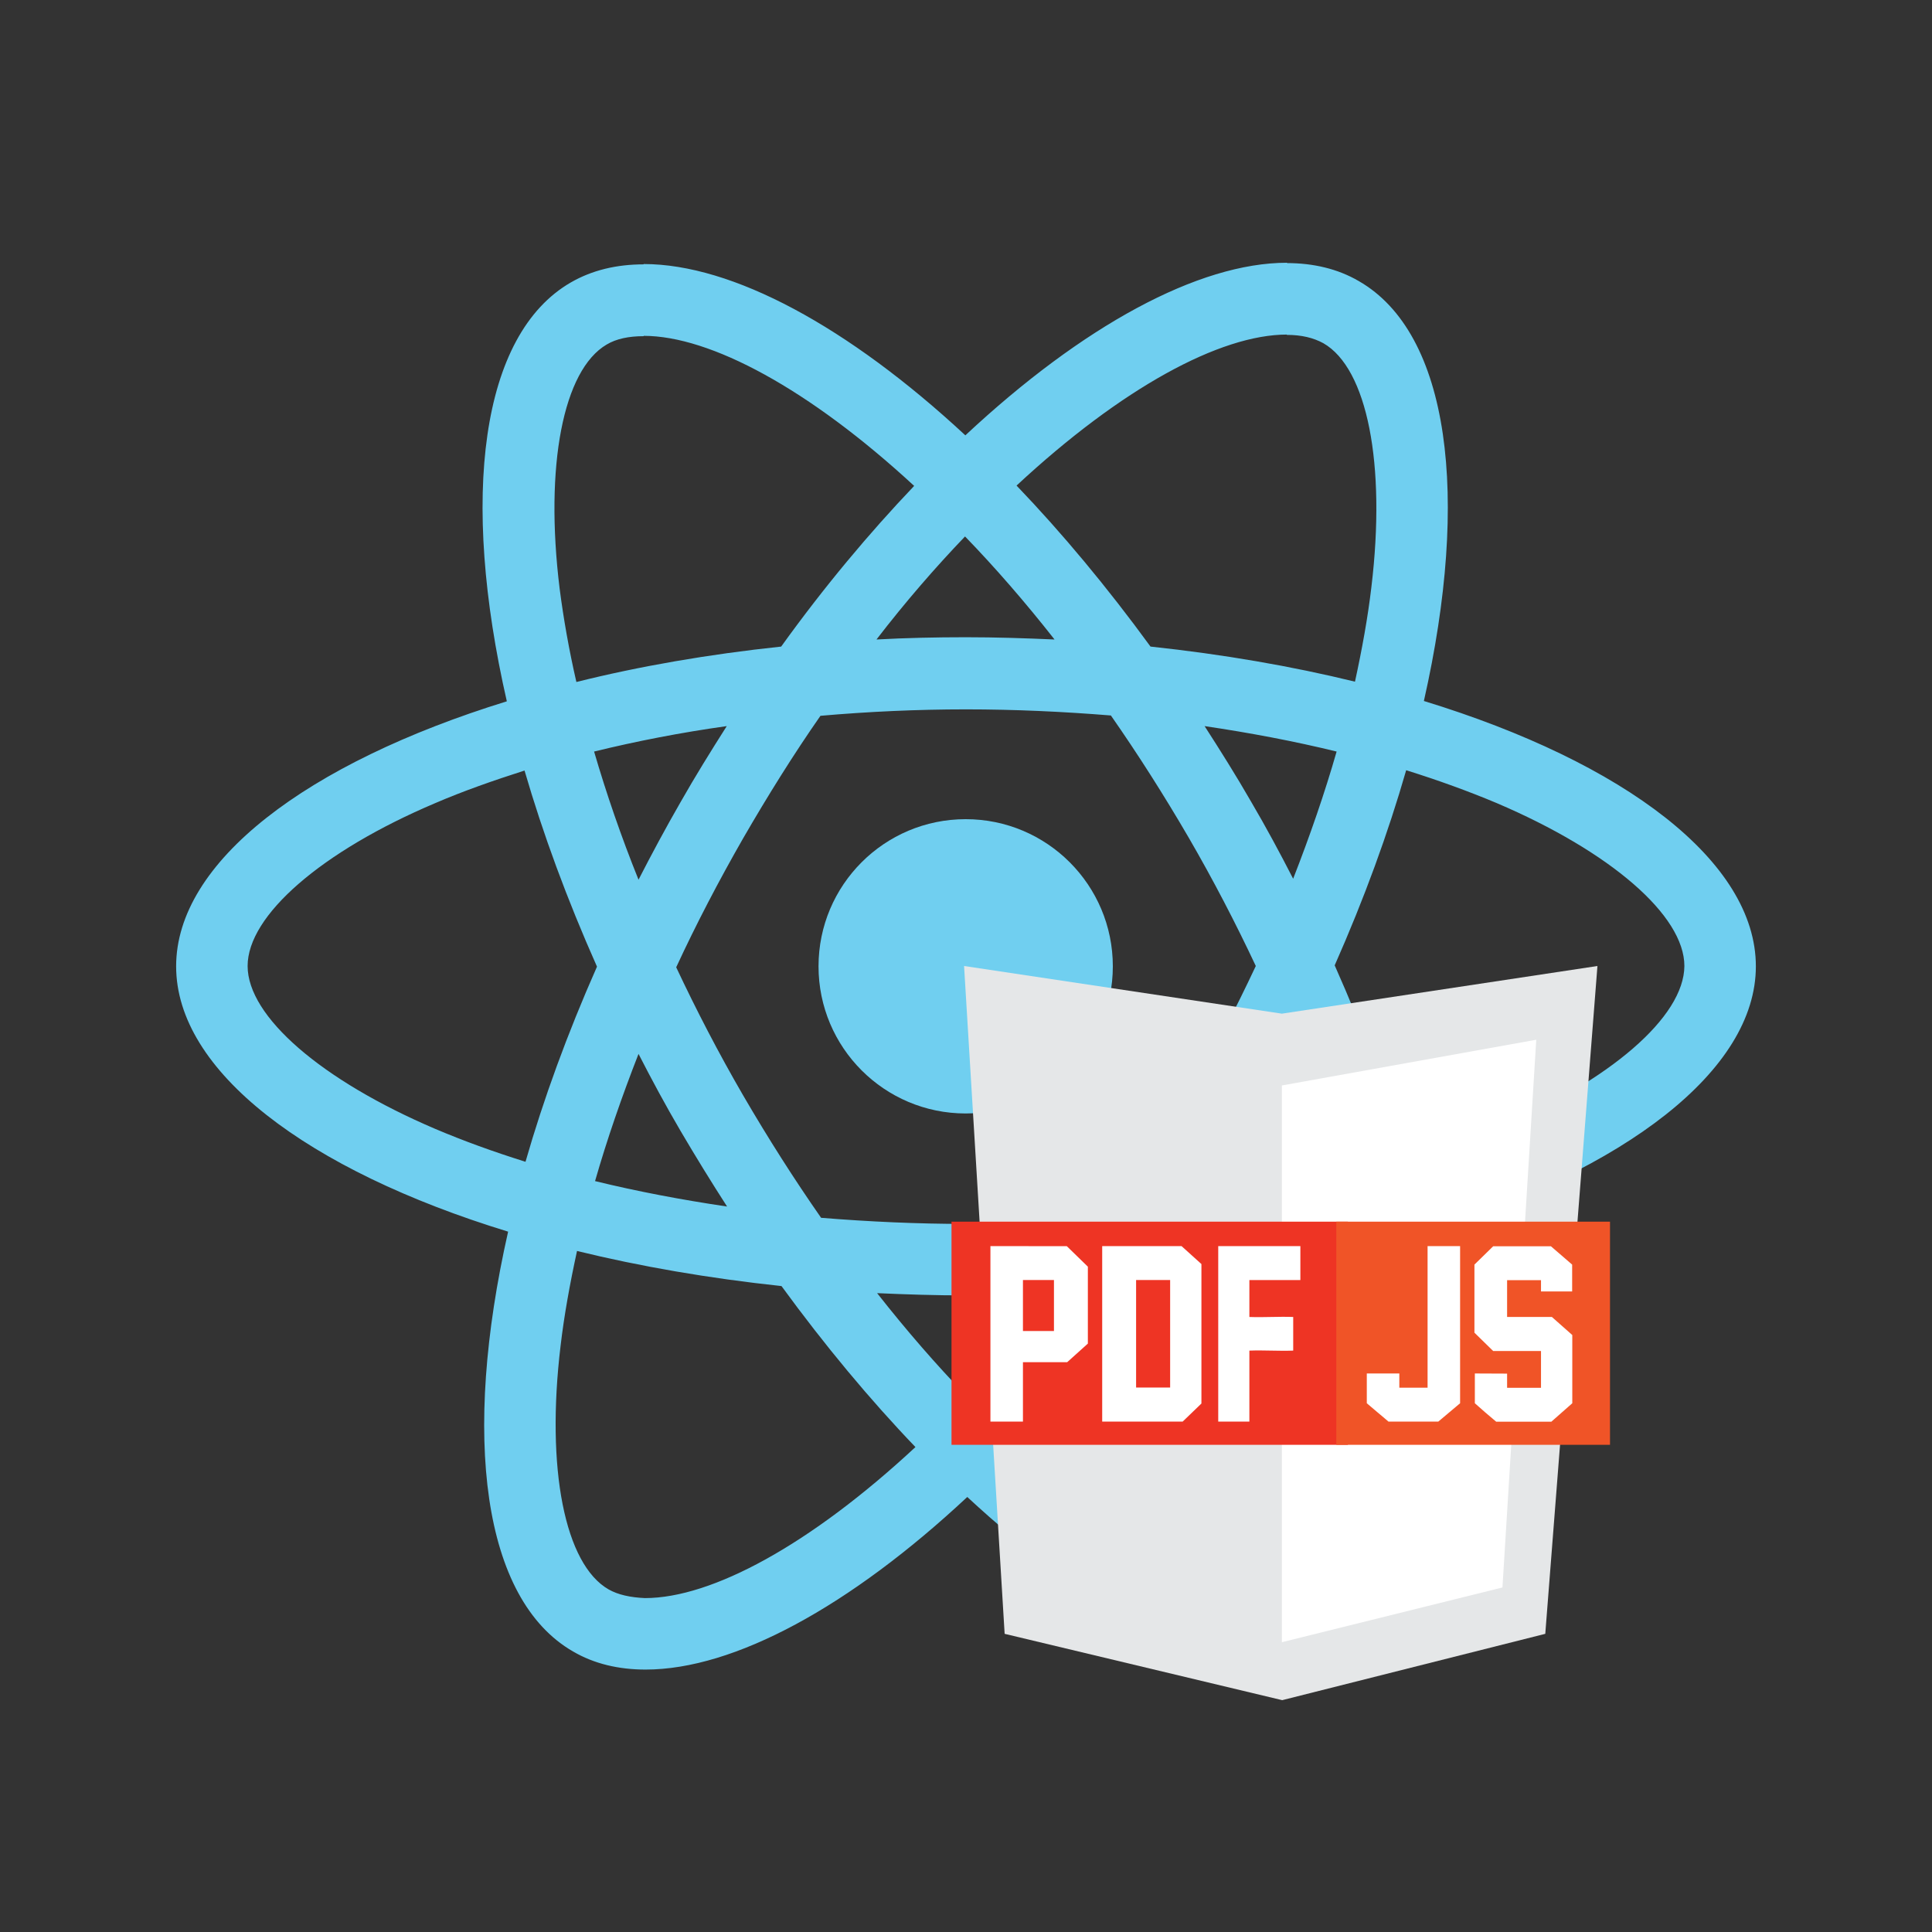
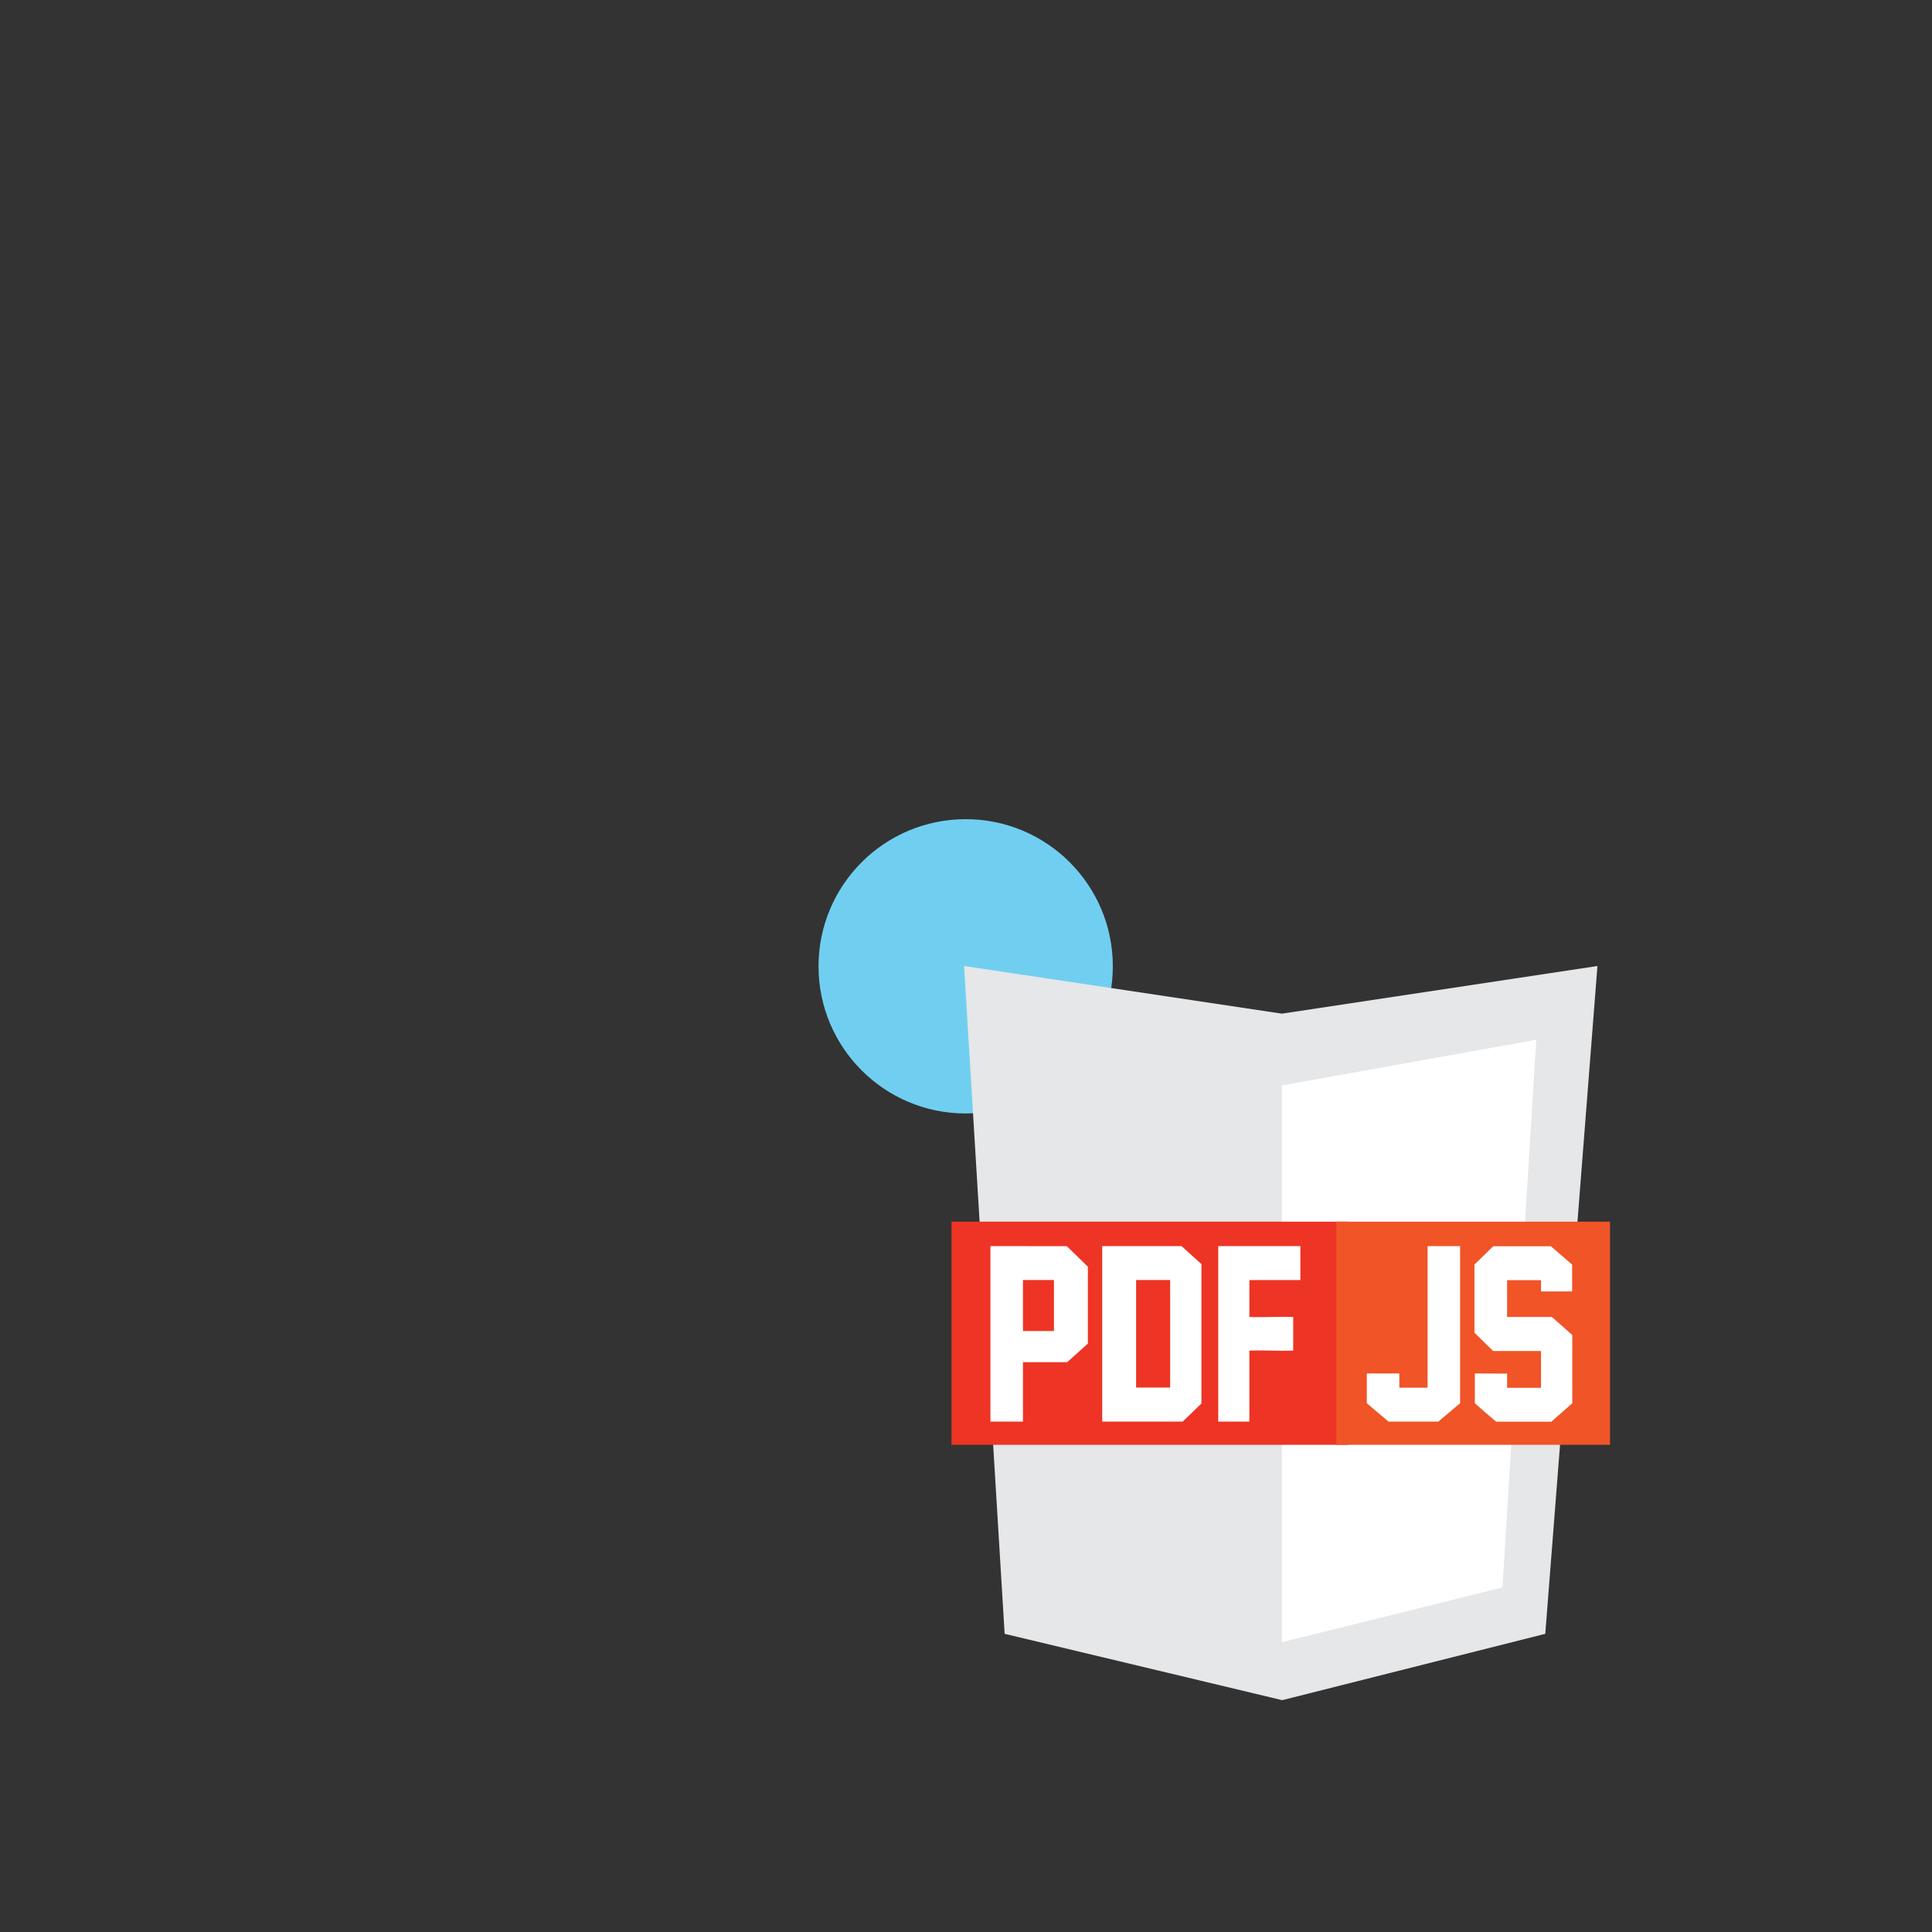
<svg xmlns="http://www.w3.org/2000/svg" version="1.1" x="0" y="0" viewBox="0 0 600 600" xml:space="preserve">
  <rect x="0" y="0" width="600" height="600" fill="#333333" stroke="none" />
  <style type="text/css">
	.st0{fill:#70CFF0;}
	.st1{fill:#E5E7E8;}
	.st2{fill:#FFFFFF;}
	.st3{fill:#EE3424;}
	.st4{fill:#F05427;}
</style>
-   <path class="st0" d="M545.3 300.1c0-32.5-40.7-63.3-103.1-82.4 14.4-63.6 8-114.2-20.2-130.4 -6.5-3.8-14.1-5.6-22.4-5.6V104c4.6 0 8.3 0.9 11.4 2.6 13.6 7.8 19.5 37.5 14.9 75.7 -1.1 9.4-2.9 19.3-5.1 29.4 -19.6-4.8-41-8.5-63.5-10.9 -13.5-18.5-27.5-35.3-41.6-50 32.6-30.3 63.2-46.9 84-46.9V81.6c-27.5 0-63.5 19.6-99.9 53.6C263.4 101.4 227.4 82 199.9 82v22.3c20.7 0 51.4 16.5 84 46.6 -14 14.7-28 31.4-41.3 49.9 -22.6 2.4-44 6.1-63.6 11 -2.3-10-4-19.7-5.2-29 -4.7-38.2 1.1-67.9 14.6-75.8 3-1.8 6.9-2.6 11.5-2.6V82.1c-8.4 0-16 1.8-22.6 5.6 -28.1 16.2-34.4 66.7-19.9 130.1C95.2 237 54.7 267.7 54.7 300.1c0 32.5 40.7 63.3 103.1 82.4 -14.4 63.6-8 114.2 20.2 130.4 6.5 3.8 14.1 5.6 22.5 5.6 27.5 0 63.5-19.6 99.9-53.6 36.4 33.8 72.4 53.2 99.9 53.2 8.4 0 16-1.8 22.6-5.6 28.1-16.2 34.4-66.7 19.9-130.1C504.8 363.2 545.3 332.4 545.3 300.1L545.3 300.1zM415.1 233.4c-3.7 12.9-8.3 26.2-13.5 39.5 -4.1-8-8.4-16-13.1-24 -4.6-8-9.5-15.8-14.4-23.4C388.3 227.6 402 230.2 415.1 233.4L415.1 233.4zM369.3 339.9c-7.8 13.5-15.8 26.3-24.1 38.2 -14.9 1.3-30 2-45.2 2 -15.1 0-30.2-0.7-45-1.9 -8.3-11.9-16.4-24.6-24.2-38 -7.6-13.1-14.5-26.4-20.8-39.8 6.2-13.4 13.2-26.8 20.7-39.9 7.8-13.5 15.8-26.3 24.1-38.2 14.9-1.3 30-2 45.2-2 15.1 0 30.2 0.7 45 1.9 8.3 11.9 16.4 24.6 24.2 38 7.6 13.1 14.5 26.4 20.8 39.8C383.7 313.4 376.8 326.8 369.3 339.9L369.3 339.9zM401.6 326.9c5.4 13.4 10 26.8 13.8 39.8 -13.1 3.2-26.9 5.9-41.2 8 4.9-7.7 9.8-15.6 14.4-23.7C393.2 342.9 397.5 334.8 401.6 326.9L401.6 326.9zM300.2 433.6c-9.3-9.6-18.6-20.3-27.8-32 9 0.4 18.2 0.7 27.5 0.7 9.4 0 18.7-0.2 27.8-0.7C318.7 413.3 309.4 424 300.2 433.6zM225.8 374.7c-14.2-2.1-27.9-4.7-41-7.9 3.7-12.9 8.3-26.2 13.5-39.5 4.1 8 8.4 16 13.1 24S220.9 367.1 225.8 374.7zM299.7 166.6c9.3 9.6 18.6 20.3 27.8 32 -9-0.4-18.2-0.7-27.5-0.7 -9.4 0-18.7 0.2-27.8 0.7C281.2 186.9 290.5 176.2 299.7 166.6zM225.7 225.5c-4.9 7.7-9.8 15.6-14.4 23.7 -4.6 8-8.9 16-13 24 -5.4-13.4-10-26.8-13.8-39.8C197.6 230.2 211.4 227.5 225.7 225.5L225.7 225.5zM135.2 350.6c-35.4-15.1-58.3-34.9-58.3-50.6s22.9-35.6 58.3-50.6c8.6-3.7 18-7 27.7-10.1 5.7 19.6 13.2 40 22.5 60.9 -9.2 20.8-16.6 41.1-22.2 60.6C153.3 357.7 143.9 354.3 135.2 350.6L135.2 350.6zM189 493.6c-13.6-7.8-19.5-37.5-14.9-75.7 1.1-9.4 2.9-19.3 5.1-29.4 19.6 4.8 41 8.5 63.5 10.9 13.5 18.5 27.5 35.3 41.6 50 -32.6 30.3-63.2 46.9-84 46.9C195.8 496.1 192 495.3 189 493.6L189 493.6zM426.2 417.4c4.7 38.2-1.1 67.9-14.6 75.8 -3 1.8-6.9 2.6-11.5 2.6 -20.7 0-51.4-16.5-84-46.6 14-14.7 28-31.4 41.3-49.9 22.6-2.4 44-6.1 63.6-11C423.3 398.4 425.1 408 426.2 417.4zM464.7 350.6c-8.6 3.7-18 7-27.7 10.1 -5.7-19.6-13.2-40-22.5-60.9 9.2-20.8 16.6-41.1 22.2-60.6 9.9 3.1 19.3 6.5 28.1 10.2 35.4 15.1 58.3 34.9 58.3 50.6C523 315.8 500.1 335.6 464.7 350.6L464.7 350.6z" />
  <circle class="st0" cx="299.9" cy="300.1" r="45.7" />
  <path class="st0" d="M399.5 81.7" />
  <path class="st1" d="M299.4 300l98.7 14.8 98-14.8 -16.2 207.4 -81.7 20.6L312 507.4 299.4 300z" />
  <path class="st2" d="M398.1 337.1l79-14.2L466.6 493l-68.5 17V337.1z" />
  <rect x="295.5" y="379.4" class="st3" width="123.1" height="69.3" />
  <rect x="415" y="379.4" class="st4" width="85" height="69.3" />
  <g transform="matrix(0.428,0,0,0.428,58.618,9.674)">
    <path class="st2" d="M581.7 881.6v127.3h23.6v-21.5 -21.6h32.1l15-13.5v-27.9 -27.9l-15.3-14.9H581.7zM605.3 906.2h22.5v37h-22.5V906.2z" />
    <path class="st2" d="M662.8 881.6v127.3h58.4l13.6-13.1V894.6l-14.4-13H662.8zM687.4 906.2h24.7v78h-24.7V906.2z" />
    <path class="st2" d="M747 881.6c19.9 0 39.7 0 59.6 0 0 8.2 0 16.4 0 24.6 -12.3 0-24.6 0-37 0 0 8.9 0 17.9 0 26.8 10.6 0.4 21.2-0.4 31.8 0v12.2 12.2c-10.6 0.4-21.2-0.4-31.8 0v25.9 25.6c-7.5 0-15.1 0-22.6 0C747 966.5 747 924 747 881.6z" />
    <path class="st2" d="M862.7 1002.3l-7.9-6.7c0-7.2 0-14.4 0-21.6 7.9 0 15.7 0 23.6 0 0 3.4 0 6.8 0 10.3 6.8 0 13.7 0 20.5 0 0-34.2 0-68.5 0-102.7 7.9 0 15.7 0 23.6 0 0 38 0 76 0 114 -5.3 4.4-10.5 8.9-15.8 13.3 -12.1 0-24.1 0-36.2 0C868 1006.7 865.3 1004.5 862.7 1002.3z" />
    <path class="st2" d="M940.8 1002.3l-7.6-6.7V974c7.5 0 15.9 0.1 23.4 0.1 0 3.4 0 6.8 0 10.3 8.2 0 16.4 0 24.6 0 0-8.9 0-17.8 0-26.7 -11.6 0-23.1 0-34.7 0l-13.6-13.3v-24.6V895l13.6-13.3c14 0 28 0 41.9 0l15.4 13.3c0 6.5 0 13 0 19.5 -7.5 0-15.1 0-22.6 0 0-2.7 0-5.5 0-8.2 -8.2 0-16.4 0-24.6 0 0 8.9 0 17.8 0 26.7 10.8 0 21.6 0 32.5 0 4.9 4.4 14.8 13.1 14.8 13.1 0 16.5 0 33 0 49.5l-7.6 6.7 -7.6 6.7h-20 -20L940.8 1002.3z" />
  </g>
</svg>